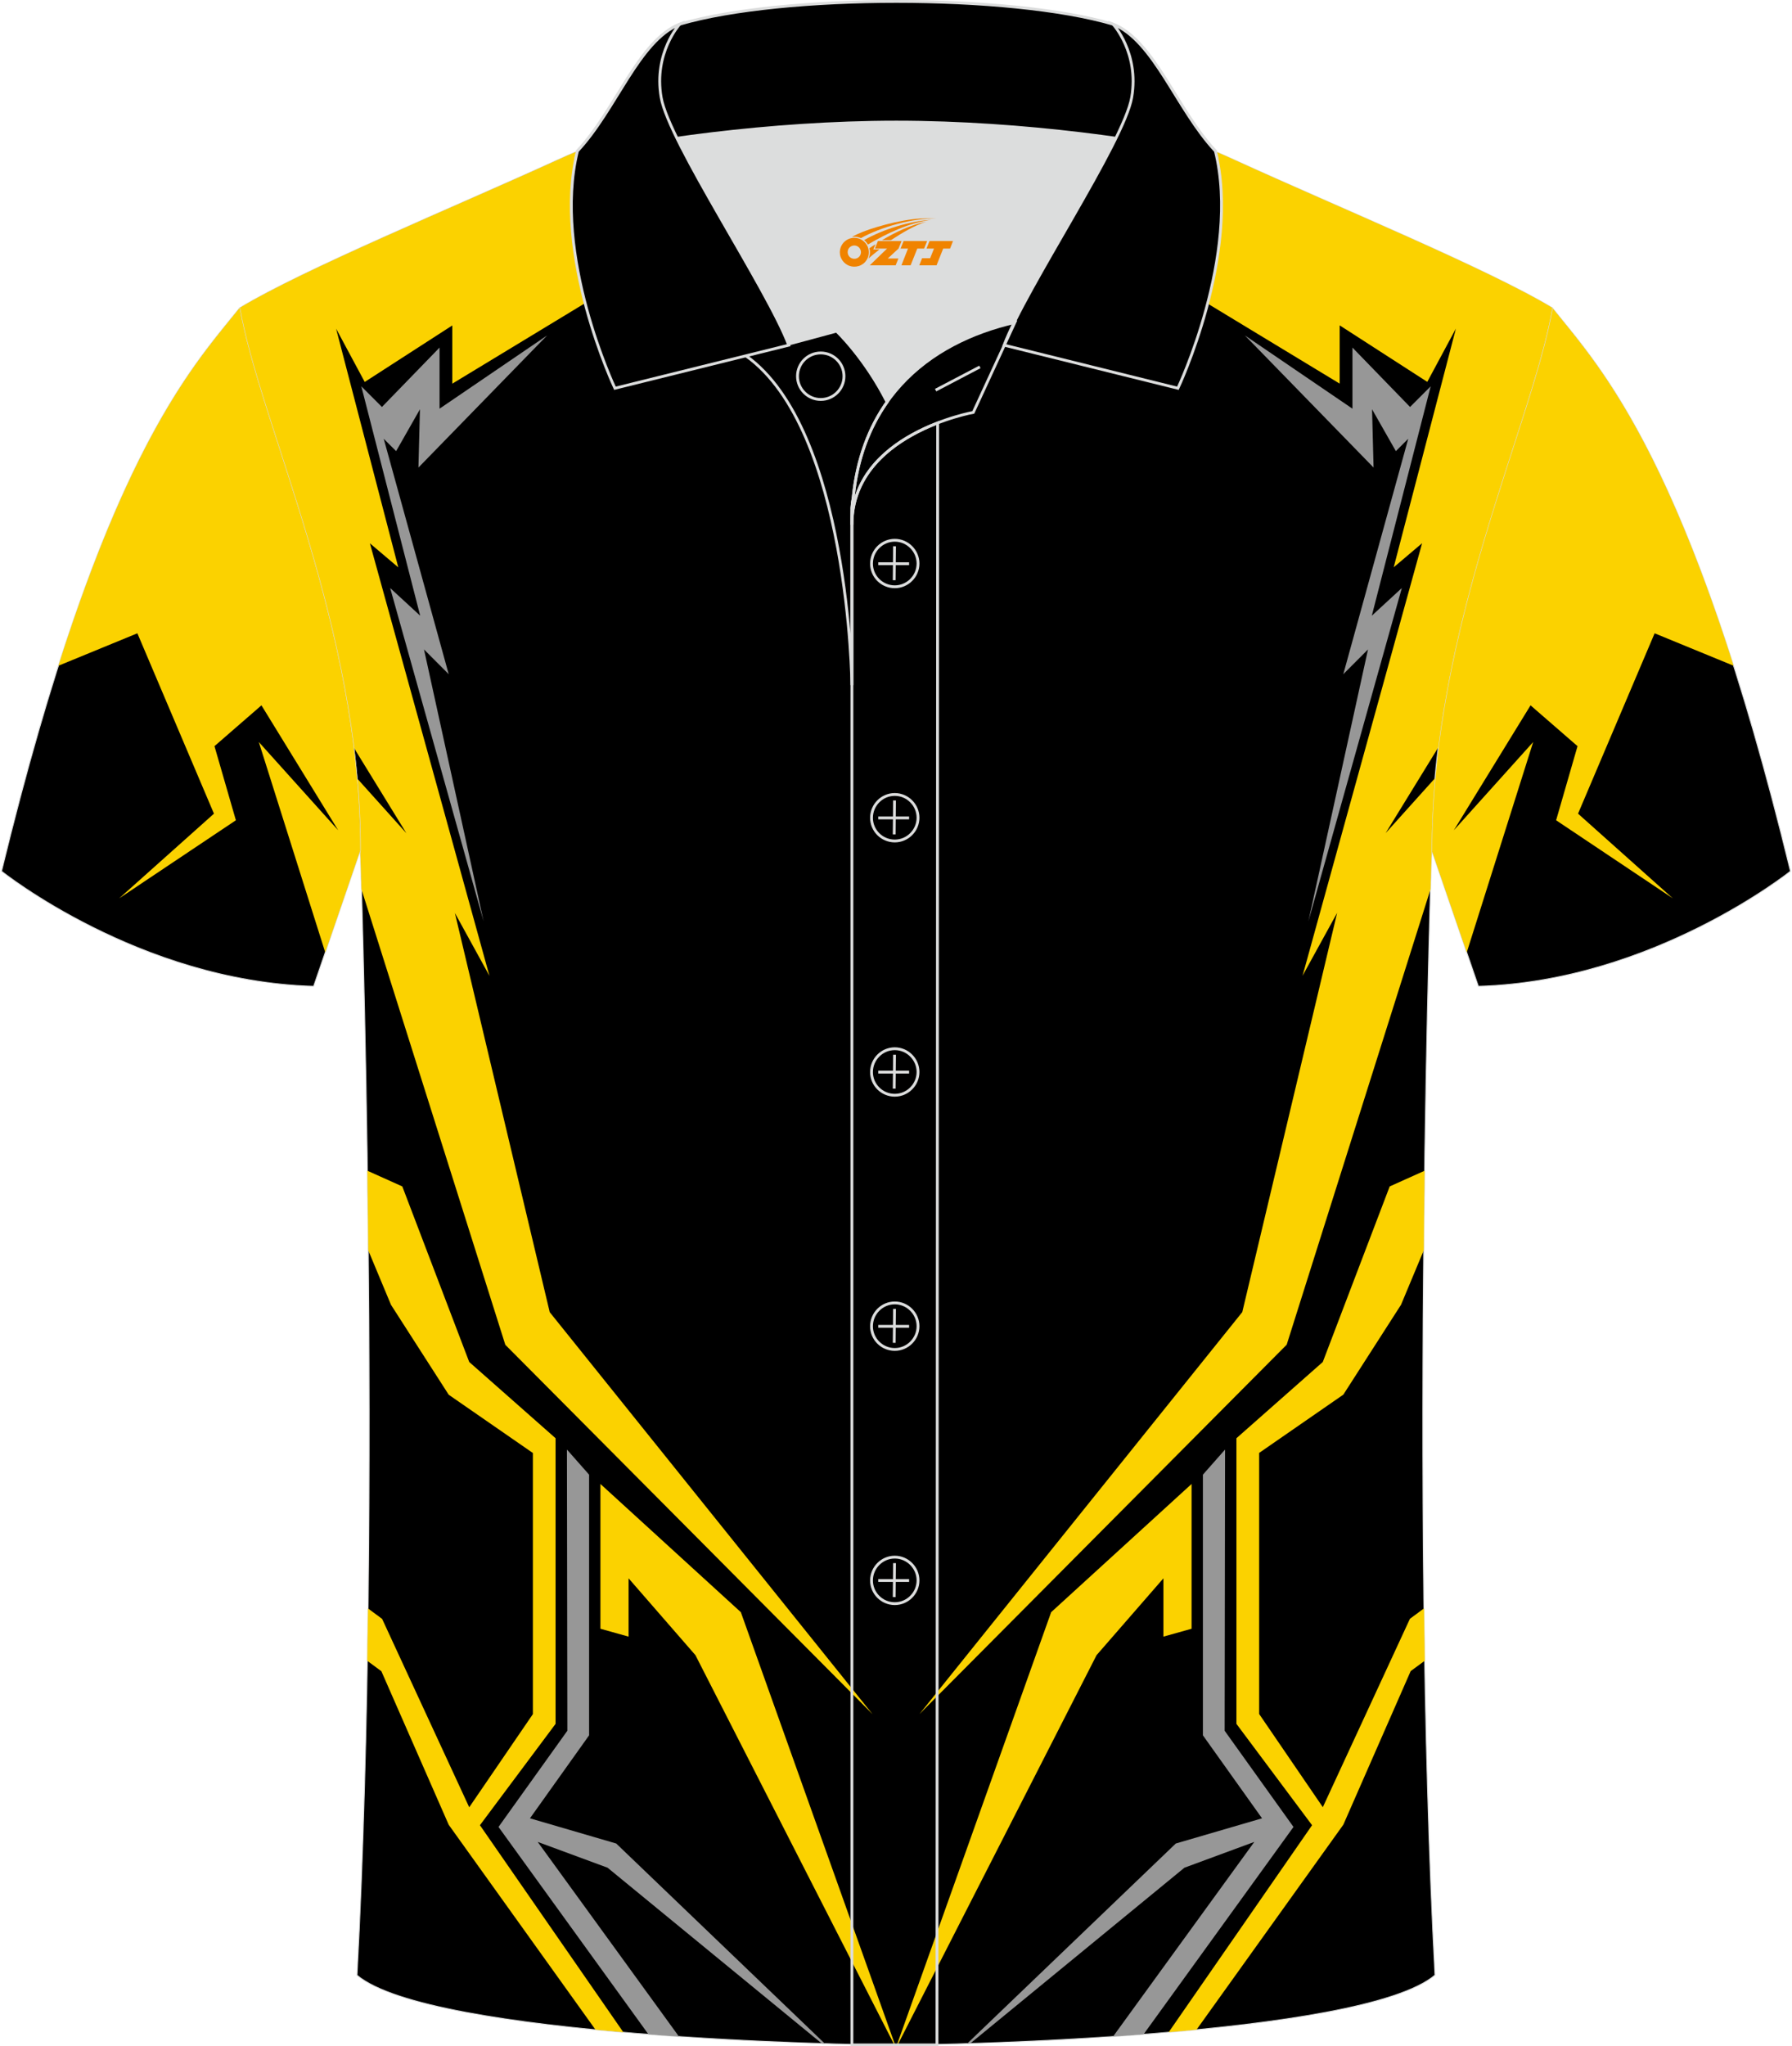
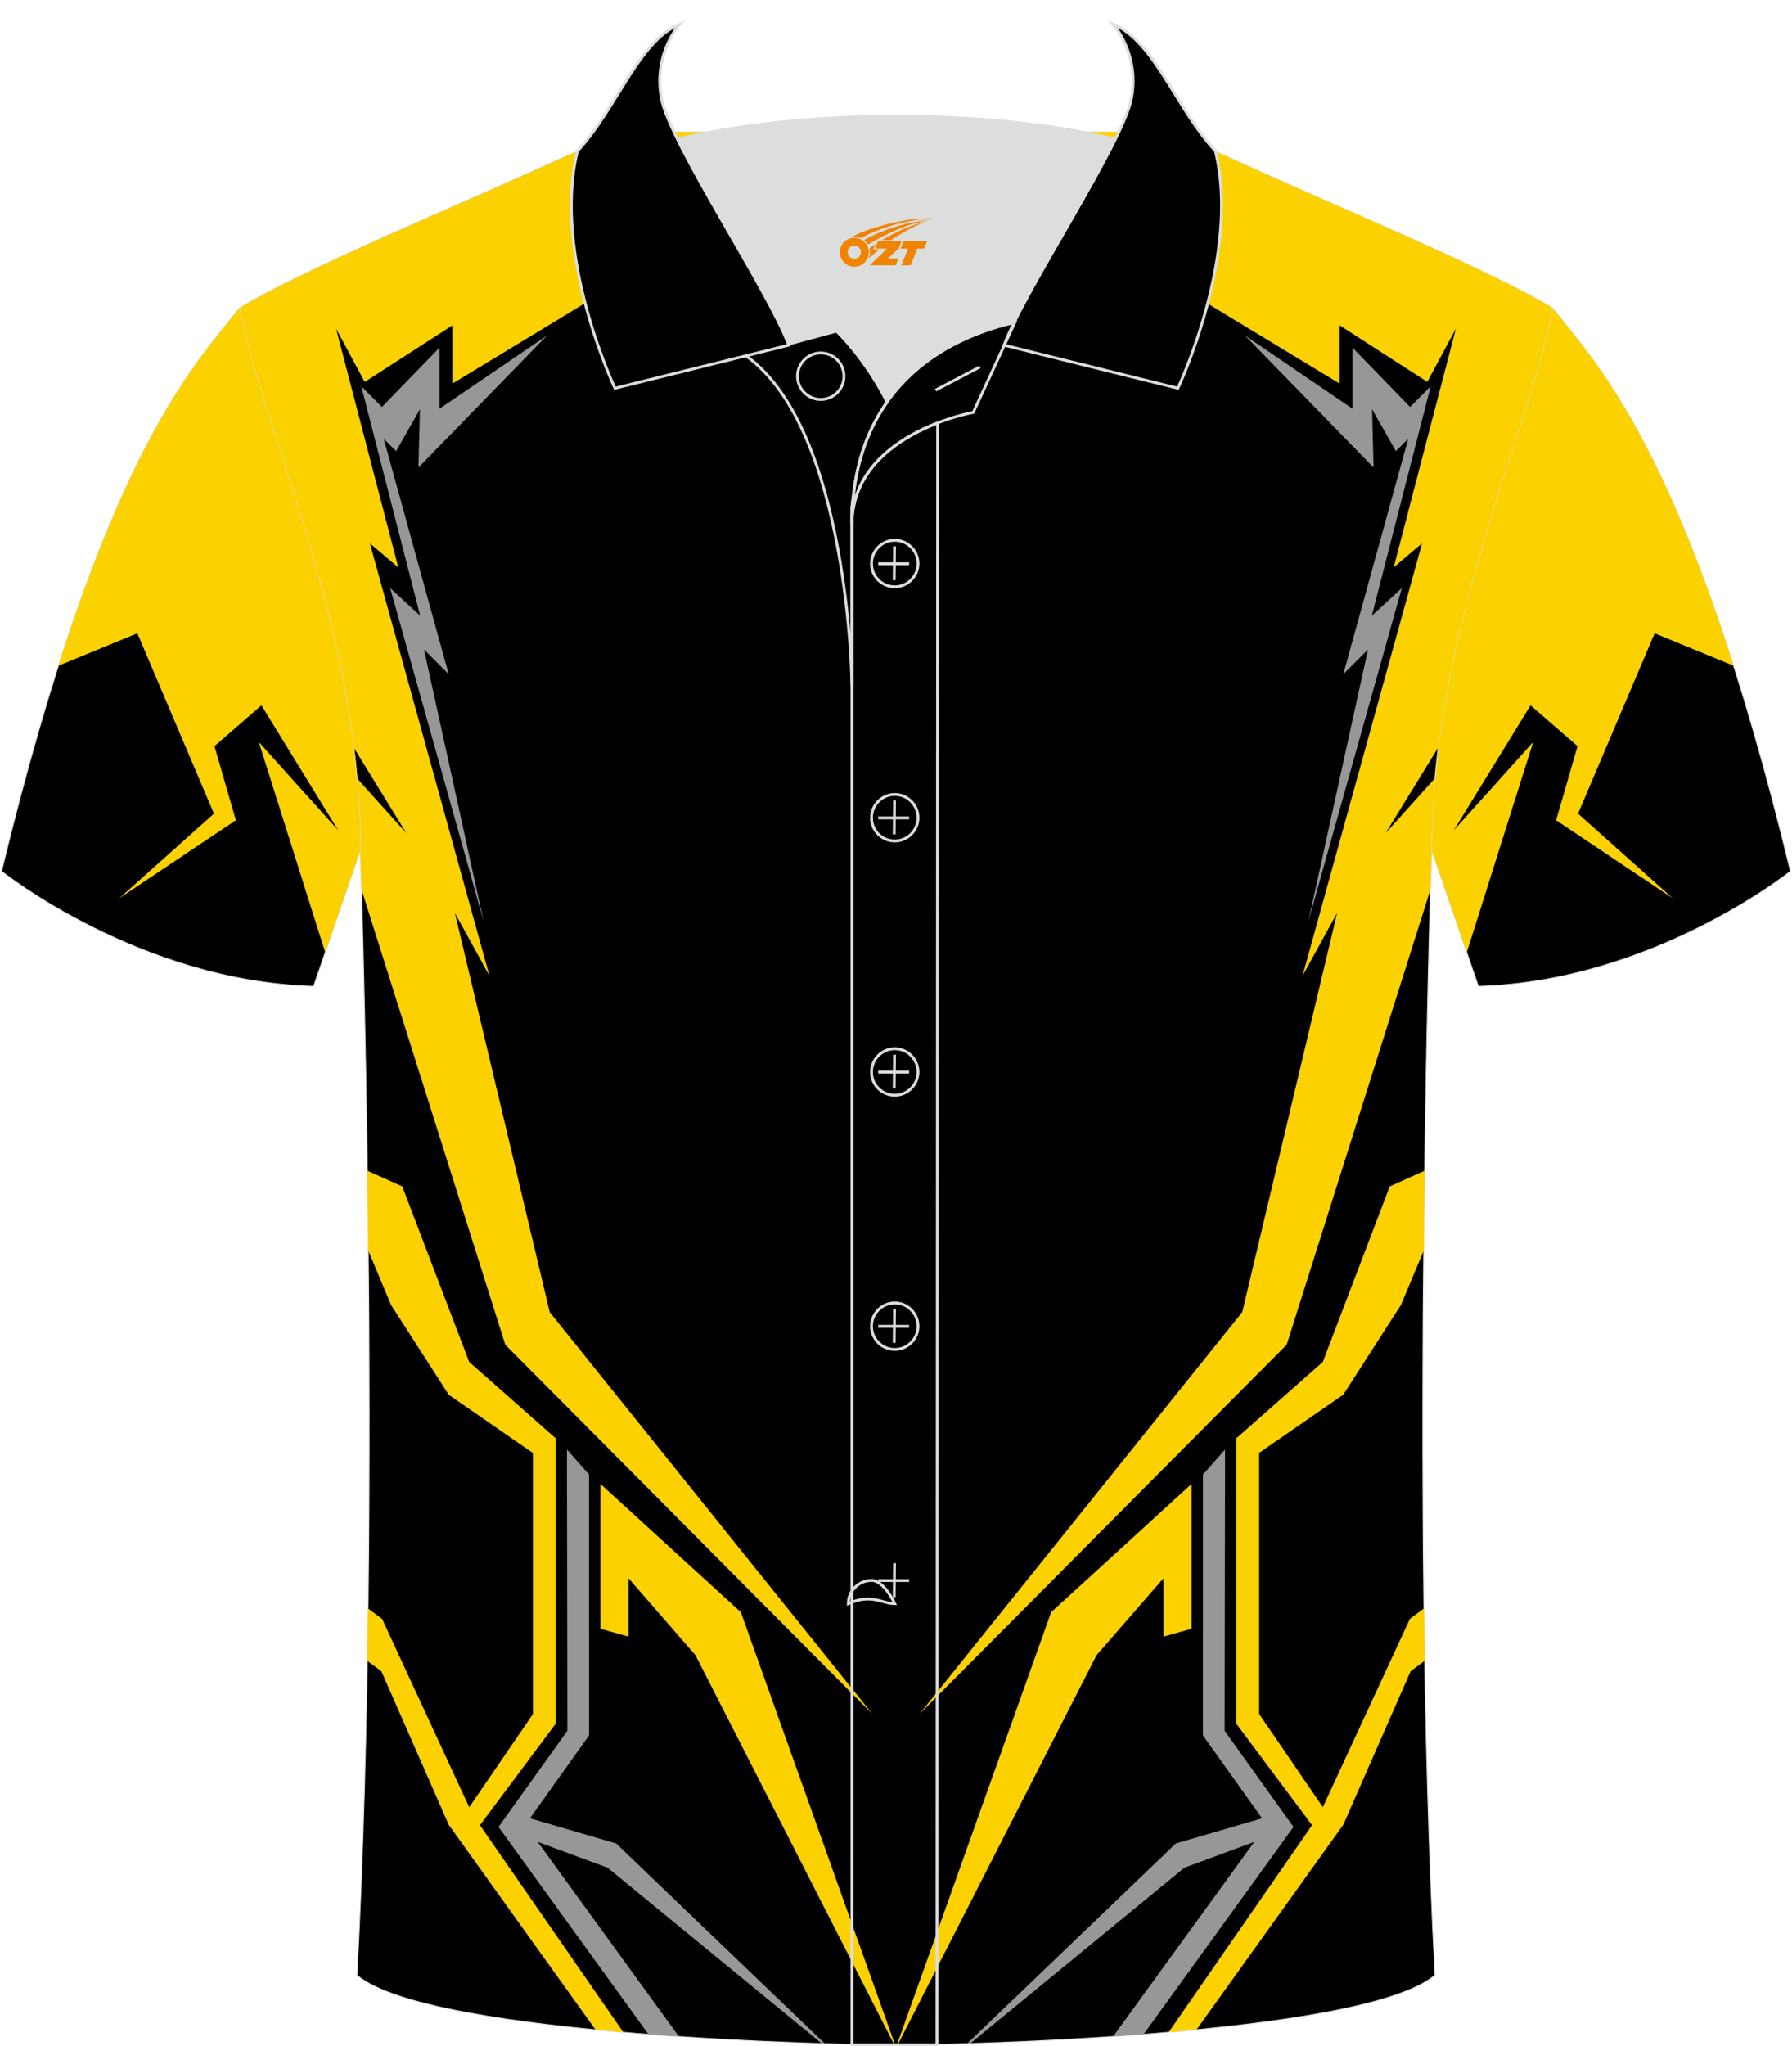
<svg xmlns="http://www.w3.org/2000/svg" version="1.1" id="图层_1" x="0px" y="0px" width="379.8px" height="433.5px" viewBox="0 0 379.58 433.73" enable-background="new 0 0 379.58 433.73" xml:space="preserve">
  <g>
    <path fill-rule="evenodd" clip-rule="evenodd" stroke="#DCDDDD" stroke-width="0.2" stroke-miterlimit="22.926" d="M328.97,65.26   c10.24,12.8,29.35,32.41,50.5,119.4c0,0-29.18,23.37-66.19,24.39c0,0-7.16-20.81-9.9-28.83l0,0   C303.39,132.45,324.69,90.01,328.97,65.26z" />
    <path fill-rule="evenodd" clip-rule="evenodd" fill="#FBD200" d="M310.82,201.87l14.09-44.6l-16.83,18.71l16.27-26.48l9.96,8.65   l-4.54,15.71l24.75,16.55l-20.1-17.95l16.24-38.23l16.75,6.88c-16.19-50.8-30.2-65.54-38.44-75.85   c-4.28,24.75-25.58,67.2-25.58,114.96l0,0C305.09,185.19,308.48,195.07,310.82,201.87z" />
    <path fill-rule="evenodd" clip-rule="evenodd" stroke="#DCDDDD" stroke-width="0.2" stroke-miterlimit="22.926" d="M76.19,180.23   c0,0,4.68,137.1-0.7,238.43c15.59,13.14,104.58,14.84,114.3,14.8c9.72,0.03,98.71-1.67,114.3-14.82   c-5.38-101.32-0.7-238.43-0.7-238.43c0-47.77,21.3-90.22,25.58-114.96c-13.68-8.25-45.42-21.31-67.36-31.33   c-5.84-2.66-10.73-4.57-15.08-5.94l-113.52-0.01c-4.32,1.37-9.2,3.29-15.05,5.95C96.02,43.94,64.27,57.01,50.61,65.26   C54.89,90.01,76.19,132.45,76.19,180.23z" />
    <g>
      <path fill-rule="evenodd" clip-rule="evenodd" fill="#FBD200" d="M185.03,27.98l-48.41,28.54L95.7,81.32V68.98L77.13,80.96    l-6.07-11.3l13.19,50.6l-6.02-5.1l25.35,91.68l-7.33-13.33l20.11,84.61l68.44,85.19l-77.86-78.28l-30.5-96.54    c-0.15-5.31-0.25-8.25-0.25-8.25c0-5.16-0.25-10.26-0.7-15.28l10.47,11.64l-11.17-18.17c-4.81-38.73-20.57-72.26-24.18-93.17    c13.67-8.25,45.41-21.31,67.35-31.33c5.86-2.66,10.74-4.58,15.05-5.95L185.03,27.98L185.03,27.98z M304.79,158.41l-11.17,18.17    l10.47-11.64c-0.45,5.02-0.7,10.11-0.7,15.27c0,0-0.1,2.95-0.25,8.26l-30.5,96.54l-77.86,78.28l68.44-85.19l20.11-84.61    L276,206.82l25.35-91.68l-6.02,5.1l13.19-50.6l-6.07,11.3l-18.58-11.98v12.35l-40.92-24.8l-48.41-28.54h51.98    c4.36,1.37,9.25,3.28,15.08,5.94c21.93,10.02,53.68,23.08,67.36,31.33C325.36,86.16,309.59,119.7,304.79,158.41z" />
      <polygon fill-rule="evenodd" clip-rule="evenodd" fill="#979797" points="115.81,71.09 88.52,99.1 88.84,86.75 83.79,95.62     81.16,93 94.94,142.9 89.7,137.65 102.34,195.28 82.53,124.64 88.89,130.5 76.41,81.89 80.78,86.26 93,73.67 93,86.62   " />
      <polygon fill-rule="evenodd" clip-rule="evenodd" fill="#FBD200" points="127.11,345.22 133.08,346.89 133.08,334.53     147.26,350.82 189.46,433.46 189.61,433.46 156.89,341.71 127.11,314.53   " />
      <path fill-rule="evenodd" clip-rule="evenodd" fill="#979797" d="M120.01,307.24l4.7,5.32v55.25l-12.54,17.59l18.29,5.34    l44.25,42.42l-0.64-0.02l-45.44-37.27l-14.82-5.47l29.95,41.25c-2.14-0.14-4.3-0.3-6.47-0.47l-31.79-43.95l14.6-20.39    L120.01,307.24z" />
      <path fill-rule="evenodd" clip-rule="evenodd" fill="#FBD200" d="M77.69,248.14l7.41,3.33l14.19,37.21l18.31,16.16v60.54    l-16.04,21.48l30.41,43.88c-1.97-0.17-3.94-0.35-5.91-0.54l-31.12-43.43l-14.28-32.55l-2.99-2.2c0.06-3.7,0.12-7.41,0.16-11.1    l2.99,2.21l18.47,39.93l13.5-19.75v-55.34l-17.85-12.35L82.7,276.56l-4.82-11.54C77.83,259.2,77.77,253.56,77.69,248.14z" />
      <polygon fill-rule="evenodd" clip-rule="evenodd" fill="#979797" points="263.77,71.09 291.06,99.1 290.74,86.75 295.79,95.62     298.41,93 284.64,142.9 289.88,137.65 277.24,195.28 297.05,124.64 290.69,130.5 303.17,81.89 298.8,86.26 286.58,73.67     286.58,86.62   " />
      <polygon fill-rule="evenodd" clip-rule="evenodd" fill="#FBD200" points="252.47,345.22 246.5,346.89 246.5,334.53 232.32,350.82     190.12,433.46 189.97,433.46 222.69,341.71 252.47,314.53   " />
      <path fill-rule="evenodd" clip-rule="evenodd" fill="#979797" d="M259.57,307.24l-4.7,5.32v55.25l12.54,17.59l-18.29,5.34    l-44.25,42.42l0.64-0.02l45.44-37.27l14.82-5.47l-29.95,41.25c2.14-0.15,4.3-0.3,6.47-0.47l31.79-43.95l-14.6-20.39L259.57,307.24    z" />
      <path fill-rule="evenodd" clip-rule="evenodd" fill="#FBD200" d="M301.89,248.14l-7.41,3.33l-14.19,37.21l-18.31,16.16v60.54    l16.04,21.48l-30.41,43.88c1.97-0.17,3.94-0.35,5.91-0.54l31.13-43.45l14.28-32.55l2.99-2.2c-0.06-3.7-0.12-7.41-0.16-11.1    l-2.99,2.21l-18.47,39.93l-13.5-19.75v-55.34l17.85-12.35l12.24-19.06l4.82-11.54C301.74,259.2,301.81,253.56,301.89,248.14z" />
    </g>
    <path fill-rule="evenodd" clip-rule="evenodd" stroke="#DCDDDD" stroke-width="0.2" stroke-miterlimit="22.926" d="M50.61,65.26   c-10.24,12.8-29.35,32.41-50.5,119.4c0,0,29.18,23.37,66.19,24.39c0,0,7.16-20.81,9.9-28.83l0,0   C76.19,132.45,54.89,90.01,50.61,65.26z" />
    <path fill-rule="evenodd" clip-rule="evenodd" fill="#FBD200" d="M68.76,201.87l-14.09-44.6l16.83,18.71L55.23,149.5l-9.96,8.65   l4.54,15.71l-24.75,16.55l20.1-17.95l-16.24-38.23l-16.75,6.88c16.19-50.8,30.2-65.54,38.44-75.85   c4.28,24.75,25.58,67.2,25.58,114.96l0,0C74.49,185.19,71.1,195.07,68.76,201.87z" />
    <path fill-rule="evenodd" clip-rule="evenodd" fill="#DCDDDD" d="M187.9,85.21c6.44-9.11,16.35-14.37,26.94-16.84   c5.24-10.64,16.09-27.82,21.62-39.14c-26.77-6.52-66.38-6.52-93.15,0c6.43,13.14,20,34.17,23.66,43.71l10.22-2.75   C177.18,70.19,183.18,75.86,187.9,85.21z" />
    <path fill="none" stroke="#DCDDDD" stroke-width="0.6" stroke-miterlimit="10" d="M157.92,75.38l19.26-5.19c0,0,6,5.67,10.72,15.03   c-3.78,5.35-6.37,12.04-7.18,20.26c-0.14,0.74-0.24,1.47-0.28,2.18v3.57v33.98C180.44,145.2,179.91,90.95,157.92,75.38z" />
    <path fill="none" stroke="#DCDDDD" stroke-width="0.6" stroke-miterlimit="10" d="M180.44,107.66v3.57c0-1.99,0.1-3.91,0.28-5.75   C180.57,106.22,180.48,106.95,180.44,107.66L180.44,107.66z M180.44,111.23v322.2h18.04l0.14-343.78   C191.02,92.58,180.44,98.89,180.44,111.23z" />
-     <path fill-rule="evenodd" clip-rule="evenodd" stroke="#DCDDDD" stroke-width="0.6" stroke-miterlimit="10" d="M121.96,33.21   c13.39-3.26,40.91-7.33,67.91-7.33s54.52,4.07,67.91,7.33l-0.28-1.2c-8.22-8.78-12.93-23.33-21.69-26.89   C224.88,1.9,207.38,0.3,189.88,0.3c-17.51,0-35.01,1.61-45.95,4.82c-8.77,3.57-13.47,18.11-21.69,26.89L121.96,33.21z" />
    <path fill-rule="evenodd" clip-rule="evenodd" stroke="#DCDDDD" stroke-width="0.6" stroke-miterlimit="10" d="M143.93,5.12   c0,0-5.58,6.05-3.94,15.53c1.63,9.49,22.57,40.53,27.06,52.51l-36.86,9.13c0,0-13.39-28.22-7.95-50.28   C130.47,23.23,135.17,8.69,143.93,5.12z" />
    <path fill-rule="evenodd" clip-rule="evenodd" stroke="#DCDDDD" stroke-width="0.6" stroke-miterlimit="10" d="M235.82,5.12   c0,0,5.58,6.05,3.95,15.53c-1.63,9.49-22.57,40.53-27.06,52.51l36.86,9.13c0,0,13.39-28.22,7.95-50.28   C249.29,23.23,244.58,8.69,235.82,5.12z" />
    <path fill="none" stroke="#DCDDDD" stroke-width="0.6" stroke-miterlimit="10" d="M173.83,84.67c2.72,0,4.93-2.21,4.93-4.93   s-2.21-4.93-4.93-4.93c-2.72,0-4.93,2.21-4.93,4.93S171.12,84.67,173.83,84.67z" />
    <path fill="none" stroke="#DCDDDD" stroke-width="0.6" stroke-miterlimit="10" d="M214.99,68.34l-8.81,19.07   c0,0-25.75,4.58-25.75,23.82C180.44,85.05,196.71,72.54,214.99,68.34z" />
    <line fill="none" stroke="#DCDDDD" stroke-width="0.6" stroke-miterlimit="10" x1="207.58" y1="77.77" x2="198.19" y2="82.69" />
    <g>
      <g>
        <path fill="none" stroke="#DCDDDD" stroke-width="0.6" stroke-miterlimit="10" d="M189.53,124.37c2.71,0,4.93-2.22,4.93-4.93     s-2.23-4.93-4.93-4.93c-2.71,0-4.93,2.22-4.93,4.93C184.58,122.16,186.8,124.37,189.53,124.37z" />
        <line fill="none" stroke="#DCDDDD" stroke-width="0.6" stroke-miterlimit="10" x1="189.48" y1="115.78" x2="189.41" y2="122.98" />
        <line fill="none" stroke="#DCDDDD" stroke-width="0.6" stroke-miterlimit="10" x1="186.03" y1="119.48" x2="192.57" y2="119.48" />
      </g>
      <g>
        <path fill="none" stroke="#DCDDDD" stroke-width="0.6" stroke-miterlimit="10" d="M189.53,178.25c2.71,0,4.93-2.22,4.93-4.93     c0-2.71-2.23-4.93-4.93-4.93c-2.71,0-4.93,2.22-4.93,4.93C184.58,176.04,186.8,178.25,189.53,178.25z" />
        <line fill="none" stroke="#DCDDDD" stroke-width="0.6" stroke-miterlimit="10" x1="189.48" y1="169.66" x2="189.41" y2="176.86" />
        <line fill="none" stroke="#DCDDDD" stroke-width="0.6" stroke-miterlimit="10" x1="186.03" y1="173.36" x2="192.57" y2="173.36" />
      </g>
      <g>
        <path fill="none" stroke="#DCDDDD" stroke-width="0.6" stroke-miterlimit="10" d="M189.53,232.14c2.71,0,4.93-2.22,4.93-4.93     c0-2.71-2.23-4.93-4.93-4.93c-2.71,0-4.93,2.22-4.93,4.93C184.58,229.92,186.8,232.14,189.53,232.14z" />
        <line fill="none" stroke="#DCDDDD" stroke-width="0.6" stroke-miterlimit="10" x1="189.48" y1="223.55" x2="189.41" y2="230.74" />
        <line fill="none" stroke="#DCDDDD" stroke-width="0.6" stroke-miterlimit="10" x1="186.03" y1="227.24" x2="192.57" y2="227.24" />
      </g>
      <g>
        <path fill="none" stroke="#DCDDDD" stroke-width="0.6" stroke-miterlimit="10" d="M189.53,286.02c2.71,0,4.93-2.22,4.93-4.93     s-2.23-4.93-4.93-4.93c-2.71,0-4.93,2.22-4.93,4.93C184.58,283.8,186.8,286.02,189.53,286.02z" />
        <line fill="none" stroke="#DCDDDD" stroke-width="0.6" stroke-miterlimit="10" x1="189.48" y1="277.43" x2="189.41" y2="284.62" />
        <line fill="none" stroke="#DCDDDD" stroke-width="0.6" stroke-miterlimit="10" x1="186.03" y1="281.12" x2="192.57" y2="281.12" />
      </g>
      <g>
-         <path fill="none" stroke="#DCDDDD" stroke-width="0.6" stroke-miterlimit="10" d="M189.53,339.9c2.71,0,4.93-2.22,4.93-4.93     s-2.23-4.93-4.93-4.93c-2.71,0-4.93,2.22-4.93,4.93C184.58,337.68,186.8,339.9,189.53,339.9z" />
+         <path fill="none" stroke="#DCDDDD" stroke-width="0.6" stroke-miterlimit="10" d="M189.53,339.9s-2.23-4.93-4.93-4.93c-2.71,0-4.93,2.22-4.93,4.93C184.58,337.68,186.8,339.9,189.53,339.9z" />
        <line fill="none" stroke="#DCDDDD" stroke-width="0.6" stroke-miterlimit="10" x1="189.48" y1="331.31" x2="189.41" y2="338.5" />
        <line fill="none" stroke="#DCDDDD" stroke-width="0.6" stroke-miterlimit="10" x1="186.03" y1="335" x2="192.57" y2="335" />
      </g>
    </g>
  </g>
  <g id="图层_x0020_1">
    <path fill="#F08300" d="M178.06,54.49c0.416,1.136,1.472,1.984,2.752,2.032c0.144,0,0.304,0,0.448-0.016h0.016   c0.016,0,0.064,0,0.128-0.016c0.032,0,0.048-0.016,0.08-0.016c0.064-0.016,0.144-0.032,0.224-0.048c0.016,0,0.016,0,0.032,0   c0.192-0.048,0.4-0.112,0.576-0.208c0.192-0.096,0.4-0.224,0.608-0.384c0.672-0.56,1.104-1.408,1.104-2.352   c0-0.224-0.032-0.448-0.08-0.672l0,0C183.9,52.61,183.85,52.44,183.77,52.26C183.3,51.17,182.22,50.41,180.95,50.41C179.26,50.41,177.88,51.78,177.88,53.48C177.88,53.83,177.94,54.17,178.06,54.49L178.06,54.49L178.06,54.49z M182.36,53.51L182.36,53.51C182.33,54.29,181.67,54.89,180.89,54.85C180.1,54.82,179.51,54.17,179.54,53.38c0.032-0.784,0.688-1.376,1.472-1.344   C181.78,52.07,182.39,52.74,182.36,53.51L182.36,53.51z" />
    <polygon fill="#F08300" points="196.39,51.09 ,195.75,52.68 ,194.31,52.68 ,192.89,56.23 ,190.94,56.23 ,192.34,52.68 ,190.76,52.68    ,191.4,51.09" />
    <path fill="#F08300" d="M198.36,46.36c-1.008-0.096-3.024-0.144-5.056,0.112c-2.416,0.304-5.152,0.912-7.616,1.664   C183.64,48.74,181.77,49.46,180.42,50.23C180.62,50.2,180.81,50.18,181,50.18c0.48,0,0.944,0.112,1.36,0.288   C186.46,48.15,193.66,46.1,198.36,46.36L198.36,46.36L198.36,46.36z" />
    <path fill="#F08300" d="M183.83,51.83c4-2.368,8.88-4.672,13.488-5.248c-4.608,0.288-10.224,2-14.288,4.304   C183.35,51.14,183.62,51.46,183.83,51.83C183.83,51.83,183.83,51.83,183.83,51.83z" />
-     <polygon fill="#F08300" points="201.88,51.09 ,201.26,52.68 ,199.8,52.68 ,198.39,56.23 ,197.93,56.23 ,196.42,56.23 ,194.73,56.23    ,195.32,54.73 ,197.03,54.73 ,197.85,52.68 ,196.26,52.68 ,196.9,51.09" />
    <polygon fill="#F08300" points="190.97,51.09 ,190.33,52.68 ,188.04,54.79 ,190.3,54.79 ,189.72,56.23 ,184.23,56.23 ,187.9,52.68    ,185.32,52.68 ,185.96,51.09" />
    <path fill="#F08300" d="M196.25,46.95c-3.376,0.752-6.464,2.192-9.424,3.952h1.888C191.14,49.33,193.48,47.9,196.25,46.95z    M185.45,51.77C184.82,52.15,184.76,52.2,184.15,52.61c0.064,0.256,0.112,0.544,0.112,0.816c0,0.496-0.112,0.976-0.32,1.392   c0.176-0.16,0.32-0.304,0.432-0.4c0.272-0.24,0.768-0.64,1.6-1.296l0.32-0.256H184.97l0,0L185.45,51.77L185.45,51.77L185.45,51.77z" />
  </g>
</svg>